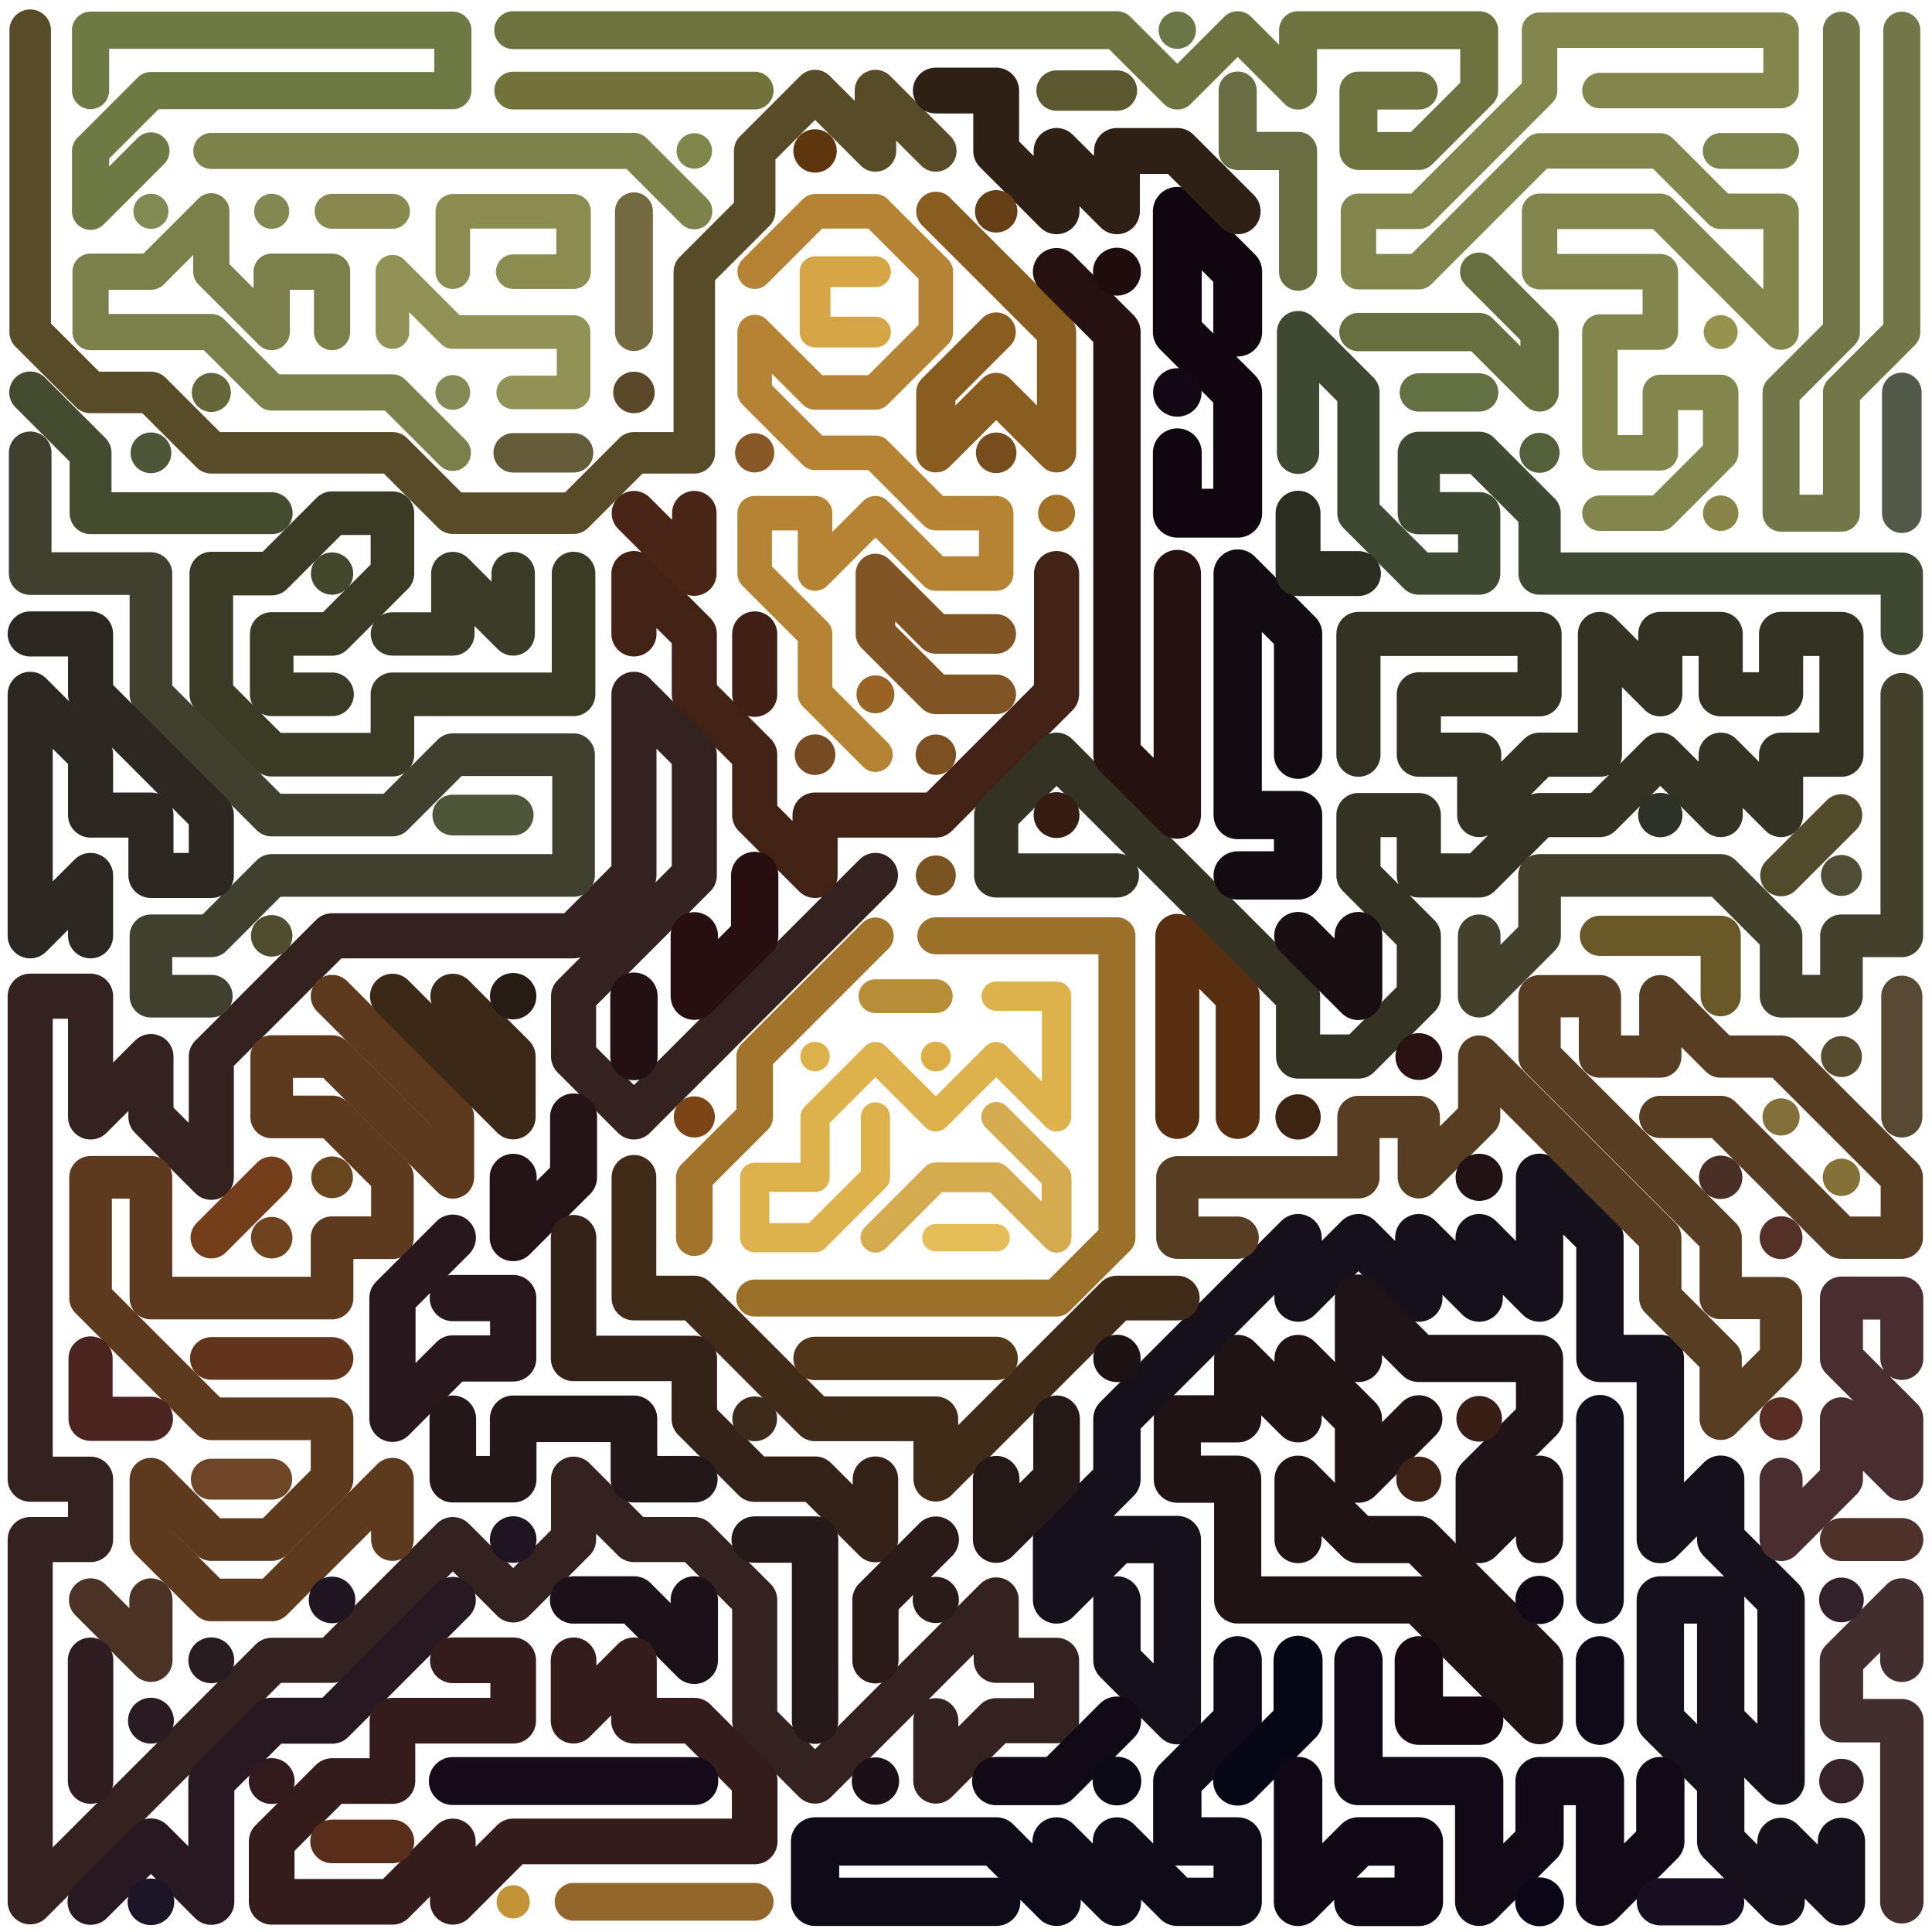
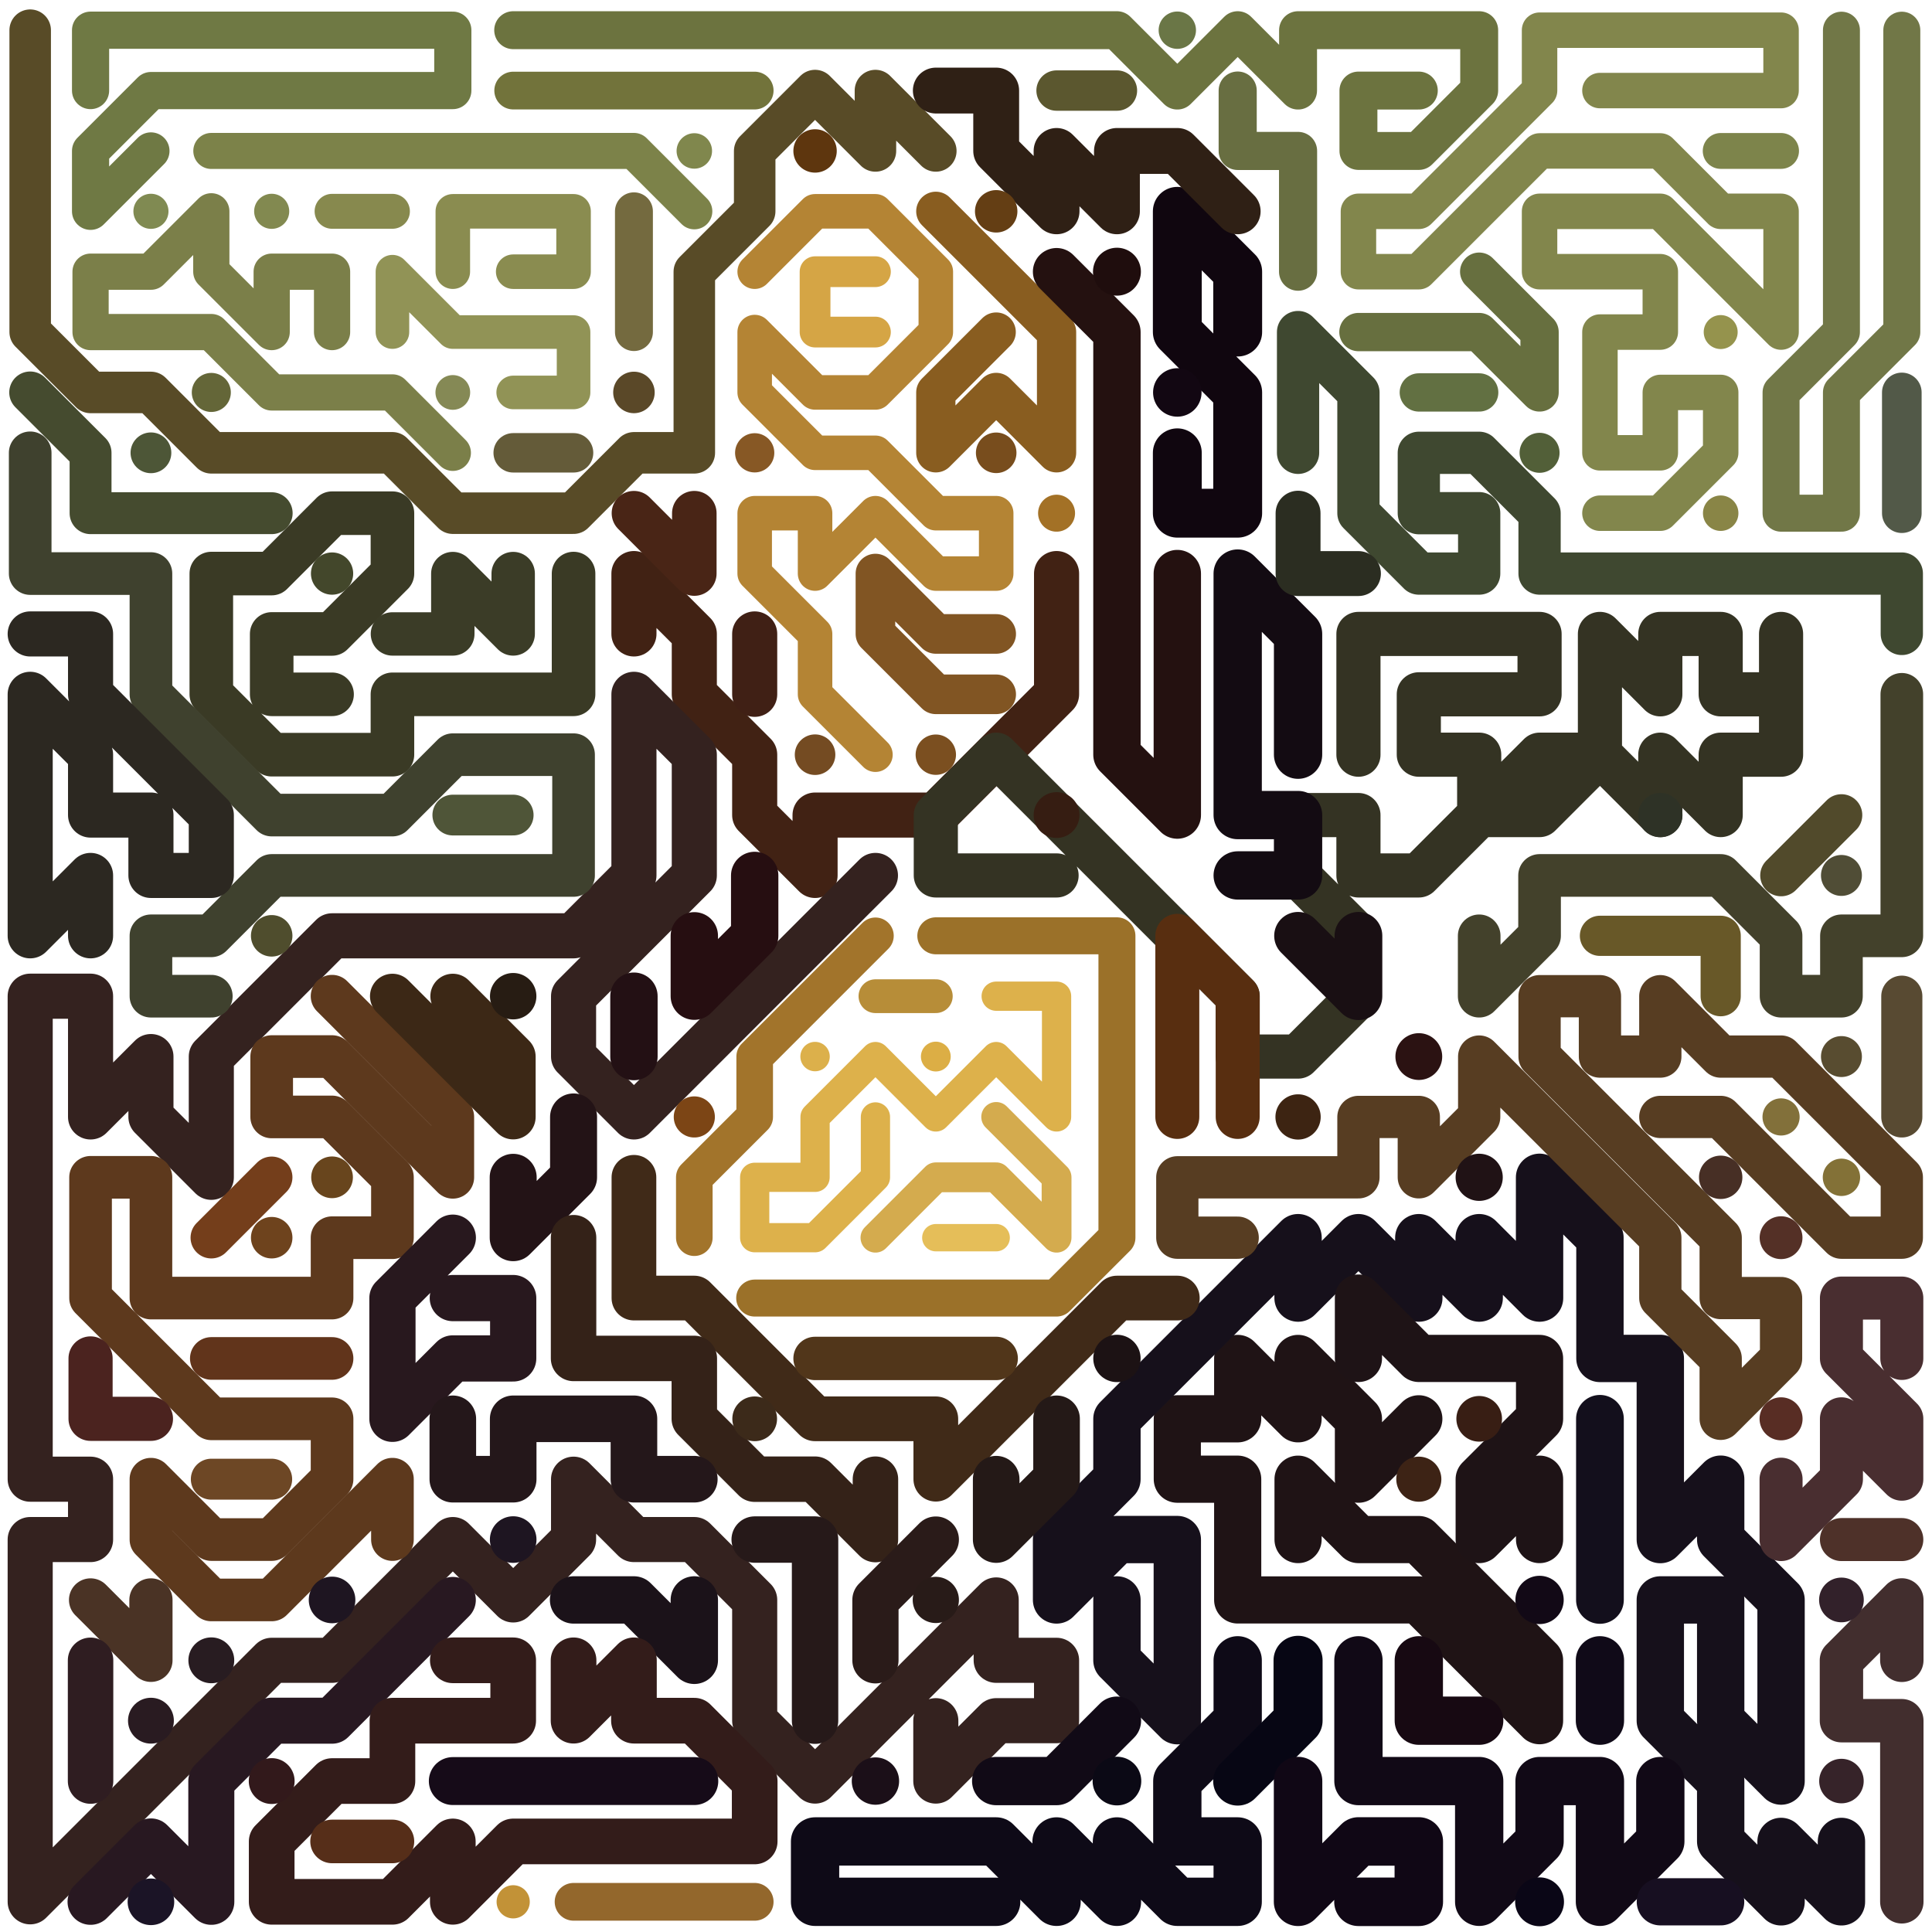
<svg xmlns="http://www.w3.org/2000/svg" viewBox="0 0 1024 1024">
  <style>.B{stroke-width:25.1}.C{stroke-width:23}.D{stroke-width:22}.E{stroke-width:25.6}.F{stroke-width:24.3}.G{stroke-width:24.7}.H{stroke-width:25}.I{stroke-width:22.6}.J{stroke-width:19.6}.K{stroke-width:22.4}.L{stroke-width:23.9}.M{stroke-width:18.8}.N{stroke-width:20.1}.O{stroke-width:22.8}.P{stroke-width:21.7}.Q{stroke-width:23.7}.R{stroke-width:24.5}.S{stroke-width:19.7}.T{stroke-width:25.3}.U{stroke-width:23.1}.V{stroke-width:18.3}.W{stroke-width:23.4}.X{stroke-width:25.9}.Y{stroke-width:23.6}.Z{stroke-width:15.8}.a{stroke-width:20.8}.b{stroke-width:19.8}.c{stroke-width:21.4}.d{stroke-width:25.4}.e{stroke-width:20.3}.f{stroke-width:25.7}.g{stroke-width:21.6}.h{stroke-width:21.5}.i{stroke-width:21.2}.j{stroke-width:23.8}.k{stroke-width:22.1}.l{stroke-width:24.6}.m{stroke-width:21.8}.n{stroke-width:24.1}.o{stroke-width:24.2}</style>
  <path d="M0 0h1024v1024H0z" fill="#fff" />
  <g stroke-linejoin="round" stroke-linecap="round" fill="none">
    <path class="C" d="M1008 1008h0v-96h-32v-32l32-32v32" stroke="#422e2e" />
    <path d="M176 176h0v-32h-32v32l-32-32v-32l-32 32H48v32h64l32 32h64l32 32" stroke-width="19.2" stroke="#7b7f49" />
    <path class="D" d="M16 16h0v160l32 32h32l32 32h96l32 32h64l32-32h32v-96l32-32V80l32-32 32 32V48l32 32" stroke="#584b27" />
    <path class="H" d="M752 752h0l-32 32v-32l-32-32v32l-32-32v32h-32v32h32v64h96l32 32 32 32v-32l-32-32-32-32h-32l-32-32v32" stroke="#1f1315" />
    <path class="B" d="M976 976h0v32l-32-32v32l-32-32v-32l-32-32v-64h32v64l32 32v-96l-32-32v-32l-32 32v-96h-32v-64l-32-32v64l-32-32v32l-32-32v32l-32-32-32 32v-32l-32 32-32 32-32 32v32l-32 32v32l32-32h32v96l-32-32v-32" stroke="#16101b" />
    <path class="H" d="M816 816h0v-32l-32 32v-32l32-32v-32h-64l-32-32v32" stroke="#1e1316" />
    <path class="J" d="M496 496h96v160l-32 32H400" stroke="#9b7129" />
    <path d="M528 528h32v64l-32-32-32 32-32-32-32 32v32h-32v32h32l32-32v-32" stroke-width="15.5" stroke="#ddb14b" />
    <path class="S" d="M80 80h0l-32 32V80l32-32h160V16H48v32" stroke="#6f7944" />
    <path class="K" d="M656 656h0-32v-32h96v-32h32v32l32-32v-32l32 32 32 32 32 32v32l32 32v32l32-32v-32h-32v-32l-32-32-32-32-32-32v-32h32v32h32v-32l32 32h32l32 32 32 32v32h-32l-32-32-32-32h-32" stroke="#573d22" />
    <path class="L" d="M336 336h0v-32l32 32v32l32 32v32l32 32v-32h64l32-32 32-32v-64" stroke="#412214" />
    <path class="T" d="M848 848h0v-96" stroke="#130f1c" />
    <g class="L">
      <path d="M752 784h0" stroke="#3d2315" />
      <path d="M464 464h0l-32 32-32 32-32 32-32 32-32-32v-32l32-32 32-32v-64l-32-32v96l-32 32H176l-32 32-32 32v64l-32-32v-32l-32 32v-64H16v256h32v32H16v192l32-32 32-32 32-32 32-32h32l32-32 32-32 32 32 32-32v-32l32 32h32l32 32v64l32 32 32-32 32-32 32-32v32h32v32h-32l-32 32v-32" stroke="#34221f" />
    </g>
    <path d="M464 496h0l-32 32-32 32v32l-32 32v32" stroke-width="19.4" stroke="#a2742b" />
    <path class="U" d="M304 304h0v64h-96v32h-64l-32-32v-64h32l32-32h32v32l-32 32h-32v32h32" stroke="#3a3a25" />
    <path d="M272 208h32v-32h-64l-32-32v32" stroke-width="17.8" stroke="#919356" />
    <path d="M368 112h0l-32-32H112" stroke-width="19.1" stroke="#7c8249" />
    <path class="M" d="M848 272h32l32-32v-32h-32v32h-32v-64h32v-32h-64v-32h64l32 32 32 32v-64h-32l-32-32h-64l-32 32-32 32h-32v-32h32l32-32 32-32V16h128v32h-96" stroke="#82864c" />
    <path class="V" d="M240 144h0v-32h64v32h-32" stroke="#8a8c50" />
    <path class="N" d="M336 112h0v64" stroke="#746a3f" />
    <path class="K" d="M1008 336h0v-32H816v-32l-32-32h-32v32h32v32h-32l-32-32v-64l-32-32v64" stroke="#3f4830" />
-     <path class="W" d="M720 400h0v-64h96v32h-64v32h32v32l32-32h32v-64l32 32v-32h32v32h32v-32h32v64h-32v32l-32-32v32l-32-32-32 32h-32l-32 32h-32v-32h-32v32l32 32v32l-32 32h-32v-32l-32-32-32-32-32-32-32-32-32 32v32h64" stroke="#343323" />
+     <path class="W" d="M720 400h0v-64h96v32h-64v32h32v32l32-32h32v-64l32 32v-32h32v32h32v-32v64h-32v32l-32-32v32l-32-32-32 32h-32l-32 32h-32v-32h-32v32l32 32v32l-32 32h-32v-32l-32-32-32-32-32-32-32-32-32 32v32h64" stroke="#343323" />
    <path d="M496 528h0-32" stroke-width="17.9" stroke="#b78d38" />
    <path class="X" d="M624 240h0v32h32v-64l-32-32v-64l32 32v32" stroke="#10060f" />
    <path class="V" d="M464 400h0l-32-32v-32l-32-32v-32h32v32l32-32 32 32h32v-32h-32l-32-32h-32l-32-32v-32l32 32h32l32-32v-32l-32-32h-32l-32 32" stroke="#b48434" />
    <path d="M464 144h0-32v32h32" stroke-width="16.3" stroke="#d5a545" />
    <path class="I" d="M1008 368h0v128h-32v32h-32v-32l-32-32h-96v32l-32 32v-32" stroke="#43412b" />
    <path d="M528 336h0-32l-32-32v32l32 32h32" stroke-width="21" stroke="#815523" />
    <path d="M656 592h0v-64l-32-32v96" stroke-width="23.3" stroke="#582e10" />
    <path class="E" d="M656 464h32v-32h-32V304l32 32v64" stroke="#130b12" />
    <path class="Y" d="M976 944h0" stroke="#362329" />
    <path class="C" d="M272 304h0v32l-32-32v32h-32" stroke="#3b3c27" />
    <path class="O" d="M944 784h0v32l32-32v-32l32 32v-32l-32-32v-32h32v32" stroke="#492e30" />
    <path class="T" d="M688 496h0l32 32v-32" stroke="#190f13" />
    <path class="Z" d="M528 592h0l32 32v32l-32-32h-32l-32 32" stroke="#d4ab4e" />
    <path d="M752 560h0" stroke-width="24.8" stroke="#2b1212" />
    <path d="M176 112h32" stroke-width="18.5" stroke="#87894e" />
    <path d="M240 208h0" stroke-width="18.4" stroke="#858955" />
    <path class="a" d="M528 176h0l-32 32v32l32-32 32 32v-64l-64-64" stroke="#895d20" />
    <path class="N" d="M272 16h320l32 32 32-32 32 32V16h96v32l-32 32h-32V48h32" stroke="#6c733f" />
    <path class="b" d="M624 16h0" stroke="#6a7646" />
    <path class="J" d="M976 16h0v160l-32 32v64h32v-64l32-32V16" stroke="#717747" />
    <path d="M272 48h128" stroke-width="20" stroke="#72733b" />
    <path class="F" d="M496 48h32v32l32 32V80l32 32V80h32l32 32" stroke="#2f2015" />
    <path class="c" d="M560 48h32" stroke="#5b572f" />
    <path d="M656 48h0v32h32v64" stroke-width="20.2" stroke="#686e41" />
    <path class="M" d="M368 80h0" stroke="#80874d" />
    <path class="C" d="M432 80h0" stroke="#5e360e" />
    <path d="M912 80h32" stroke-width="19" stroke="#7d844b" />
    <g stroke-width="18.6">
      <path d="M80 112h0" stroke="#808a52" />
      <path d="M144 112h0" stroke="#828950" />
    </g>
    <path d="M528 112h0" stroke-width="22.5" stroke="#643e14" />
    <path class="B" d="M560 144h0l32 32v224l32 32V304" stroke="#241110" />
    <path class="d" d="M592 144h0" stroke="#1f0d0d" />
    <path class="e" d="M784 144h0l32 32v32l-32-32h-64" stroke="#676f3f" />
    <path d="M912 176h0" stroke-width="18" stroke="#95934d" />
    <path d="M16 208h0l32 32v32h96" stroke-width="22.2" stroke="#454b2f" />
    <path d="M112 208h0" stroke-width="20.7" stroke="#646638" />
    <path class="D" d="M336 208h0" stroke="#5a4828" />
    <path class="f" d="M624 208h0" stroke="#120712" />
    <path class="e" d="M752 208h32" stroke="#627042" />
    <path d="M1008 208h0v64" stroke-width="21" stroke="#525948" />
    <path class="I" d="M16 240h0v64h64v64l32 32 32 32h64l32-32h64v64H144l-32 32H80v32h32" stroke="#3f412e" />
    <path class="g" d="M80 240h0" stroke="#4d5637" />
    <path d="M272 240h32" stroke-width="20.9" stroke="#645b39" />
    <path class="a" d="M400 240h0" stroke="#875825" />
    <path class="h" d="M528 240h0" stroke="#784d1d" />
    <path class="i" d="M816 240h0" stroke="#525f38" />
    <path class="Y" d="M336 272h0l32 32v-32" stroke="#492516" />
    <path class="J" d="M560 272h0" stroke="#a37126" />
    <path class="j" d="M688 272h0v32h32" stroke="#2b2d21" />
    <path class="M" d="M912 272h0" stroke="#898546" />
    <path class="K" d="M176 304h0" stroke="#43472b" />
    <g class="L">
      <path d="M16 336h32v32l32 32 32 32v32H80v-32H48v-32l-32-32v128l32-32v32" stroke="#2c2821" />
      <path d="M400 336h0v32" stroke="#402015" />
    </g>
-     <path class="N" d="M464 368h0" stroke="#976425" />
    <path class="h" d="M432 400h0" stroke="#744b22" />
    <path class="c" d="M496 400h0" stroke="#7b4f20" />
    <path class="g" d="M240 432h32" stroke="#4f5538" />
    <path class="F" d="M560 432h0" stroke="#361d12" />
    <path d="M880 432h0" stroke-width="23.5" stroke="#2e3226" />
    <path class="k" d="M976 432h0l-32 32" stroke="#514a2b" />
    <path class="B" d="M400 464h0v32l-32 32v-32" stroke="#260e11" />
-     <path class="i" d="M496 464h0" stroke="#775422" />
    <path class="P" d="M976 464h0" stroke="#504d36" />
    <path class="D" d="M144 496h0" stroke="#4f4d2d" />
    <path d="M848 496h64v32" stroke-width="21.3" stroke="#685828" />
    <path class="I" d="M176 528h0l32 32 32 32v32l-32-32-32-32h-32v32h32l32 32v32h-32v32H80v-64H48v64l32 32 32 32h64v32l-32 32h-32l-32-32v32l32 32h32l32-32 32-32v32" stroke="#5d391d" />
    <path class="j" d="M208 528h0l32 32 32 32v-32l-32-32" stroke="#3c2816" />
    <path class="l" d="M272 528h0" stroke="#271c13" />
    <path class="B" d="M336 528h0v32" stroke="#231014" />
    <path class="m" d="M1008 528h0v64" stroke="#584a32" />
    <path d="M432 560h0" stroke-width="15.6" stroke="#dcb04b" />
    <path class="Z" d="M496 560h0" stroke="#dcae45" />
    <path class="P" d="M976 560h0" stroke="#584c30" />
    <path d="M304 592h0v32l-32 32v-32" stroke-width="24.9" stroke="#231316" />
    <path class="m" d="M368 592h0" stroke="#7c4515" />
    <path d="M688 592h0" stroke-width="24" stroke="#3d2412" />
    <path class="S" d="M944 592h0" stroke="#82703a" />
    <path class="D" d="M144 624h0l-32 32" stroke="#743e1b" />
    <path class="k" d="M176 624h0" stroke="#68451d" />
    <path class="Q" d="M336 624h0v64h32l32 32 32 32h64v32l32-32 32-32 32-32h32" stroke="#402a18" />
    <path class="H" d="M784 624h0" stroke="#201215" />
    <path class="C" d="M912 624h0" stroke="#472f25" />
    <path class="b" d="M976 624h0" stroke="#837137" />
    <path class="D" d="M144 656h0" stroke="#6e431d" />
    <path class="R" d="M240 656h0l-32 32v64l32-32h32v-32h-32" stroke="#28181e" />
    <path class="n" d="M304 656h0v64h64v32l32 32h32l32 32v-32" stroke="#342218" />
    <path d="M496 656h32" stroke-width="14.5" stroke="#e5be59" />
    <path d="M944 656h0" stroke-width="22.7" stroke="#543026" />
    <path class="W" d="M48 720h0v32h32" stroke="#4b231f" />
    <path class="I" d="M112 720h64" stroke="#61341b" />
    <path class="C" d="M432 720h96" stroke="#51361a" />
    <path class="B" d="M592 720h0" stroke="#1c1214" />
    <path class="G" d="M240 752h0v32h32v-32h64v32h32" stroke="#24171a" />
    <path class="Q" d="M400 752h0" stroke="#3c2a1a" />
    <path class="G" d="M560 752h0v32l-32 32v-32" stroke="#241917" />
    <path class="o" d="M784 752h0" stroke="#381e14" />
    <path class="O" d="M944 752h0" stroke="#582d24" />
    <path class="P" d="M112 784h32" stroke="#6d4725" />
    <path class="G" d="M272 816h0" stroke="#1e1521" />
    <path class="l" d="M400 816h32v96" stroke="#261919" />
    <path class="R" d="M496 816h0l-32 32v32" stroke="#2a1b19" />
    <path class="O" d="M976 816h32" stroke="#4e3129" />
    <path d="M48 848h0l32 32v-32" stroke-width="22.9" stroke="#4a3325" />
    <path class="G" d="M176 848h0" stroke="#1e1521" />
    <path d="M240 848h0l-32 32-32 32h-32l-32 32v64l-32-32-32 32" stroke-width="24.4" stroke="#281821" />
    <path class="B" d="M304 848h32l32 32v-32" stroke="#1b1219" />
    <path class="R" d="M496 848h0" stroke="#281b18" />
    <path class="E" d="M816 848h0" stroke="#120916" />
    <path class="Q" d="M976 848h0" stroke="#32212a" />
    <path class="n" d="M48 880h0v64" stroke="#2f1d21" />
    <path class="F" d="M112 880h0" stroke="#281c21" />
    <path class="o" d="M240 880h32v32h-64v32h-32l-32 32v32h64l32-32v32l32-32h128v-32l-32-32h-32v-32l-32 32v-32" stroke="#331c1a" />
    <path class="E" d="M656 880h0v32l-32 32v32h32v32h-32l-32-32v32l-32-32v32l-32-32h-96v32h96" stroke="#0e0a17" />
    <path d="M688 880h0v32l-32 32" stroke-width="26" stroke="#070614" />
    <g class="E">
      <path d="M720 880h0v64h64v64l32-32v-32h32v64l32-32v-32" stroke="#110916" />
      <path d="M752 880h0v32h32" stroke="#170912" />
      <path d="M848 880h0v32" stroke="#100a18" />
    </g>
    <path class="F" d="M80 912h0" stroke="#291b21" />
    <path class="E" d="M592 912h0l-32 32h-32" stroke="#110a16" />
    <path class="F" d="M144 944h0" stroke="#32191b" />
    <path class="d" d="M240 944h128" stroke="#160b18" />
    <path class="B" d="M464 944h0" stroke="#1b0f18" />
    <path d="M592 944h0" stroke-width="25.8" stroke="#0b0915" />
    <path class="f" d="M688 944h0v64l32-32h32v32h-32" stroke="#100715" />
    <path class="U" d="M176 976h32" stroke="#562e19" />
    <path class="G" d="M80 1008h0" stroke="#1b1426" />
    <path d="M272 1008h0" stroke-width="17.6" stroke="#c29237" />
    <path d="M304 1008h96" stroke-width="20" stroke="#93672c" />
    <path class="X" d="M816 1008h0" stroke="#0a0616" />
    <path class="H" d="M880 1008h32" stroke="#170f21" />
  </g>
</svg>